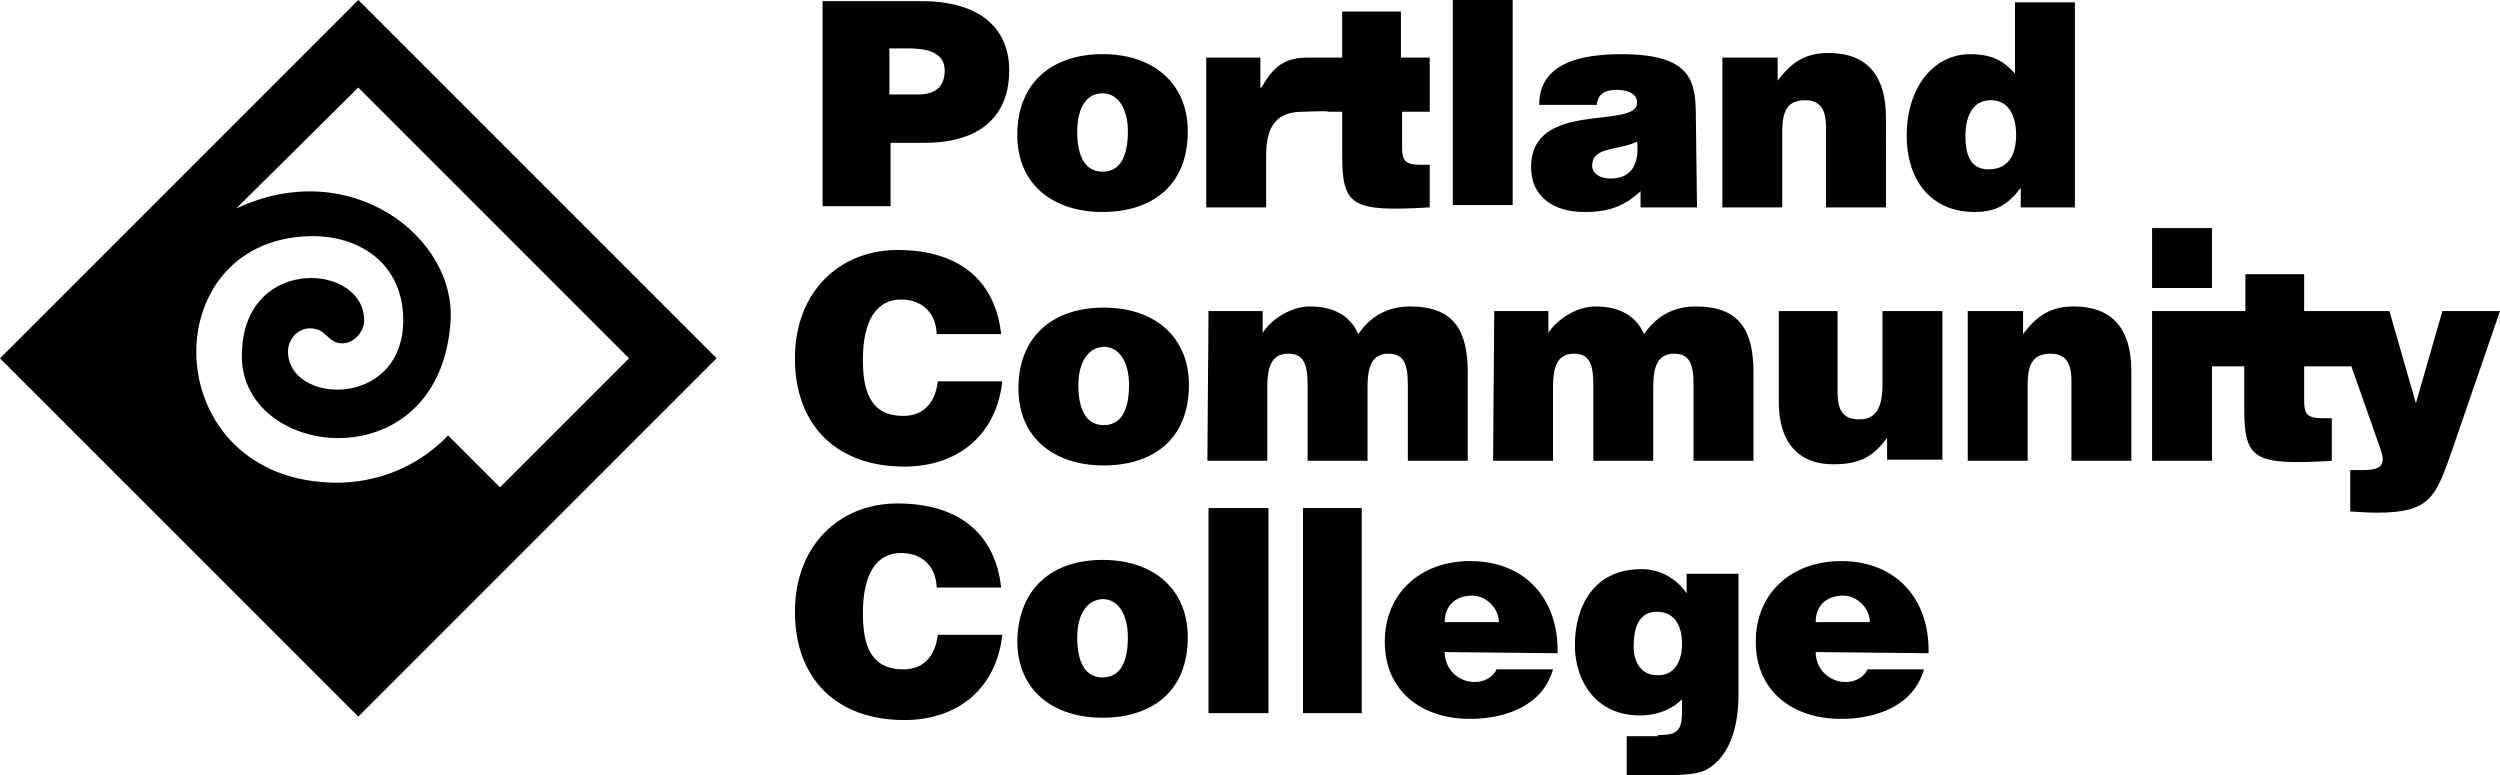
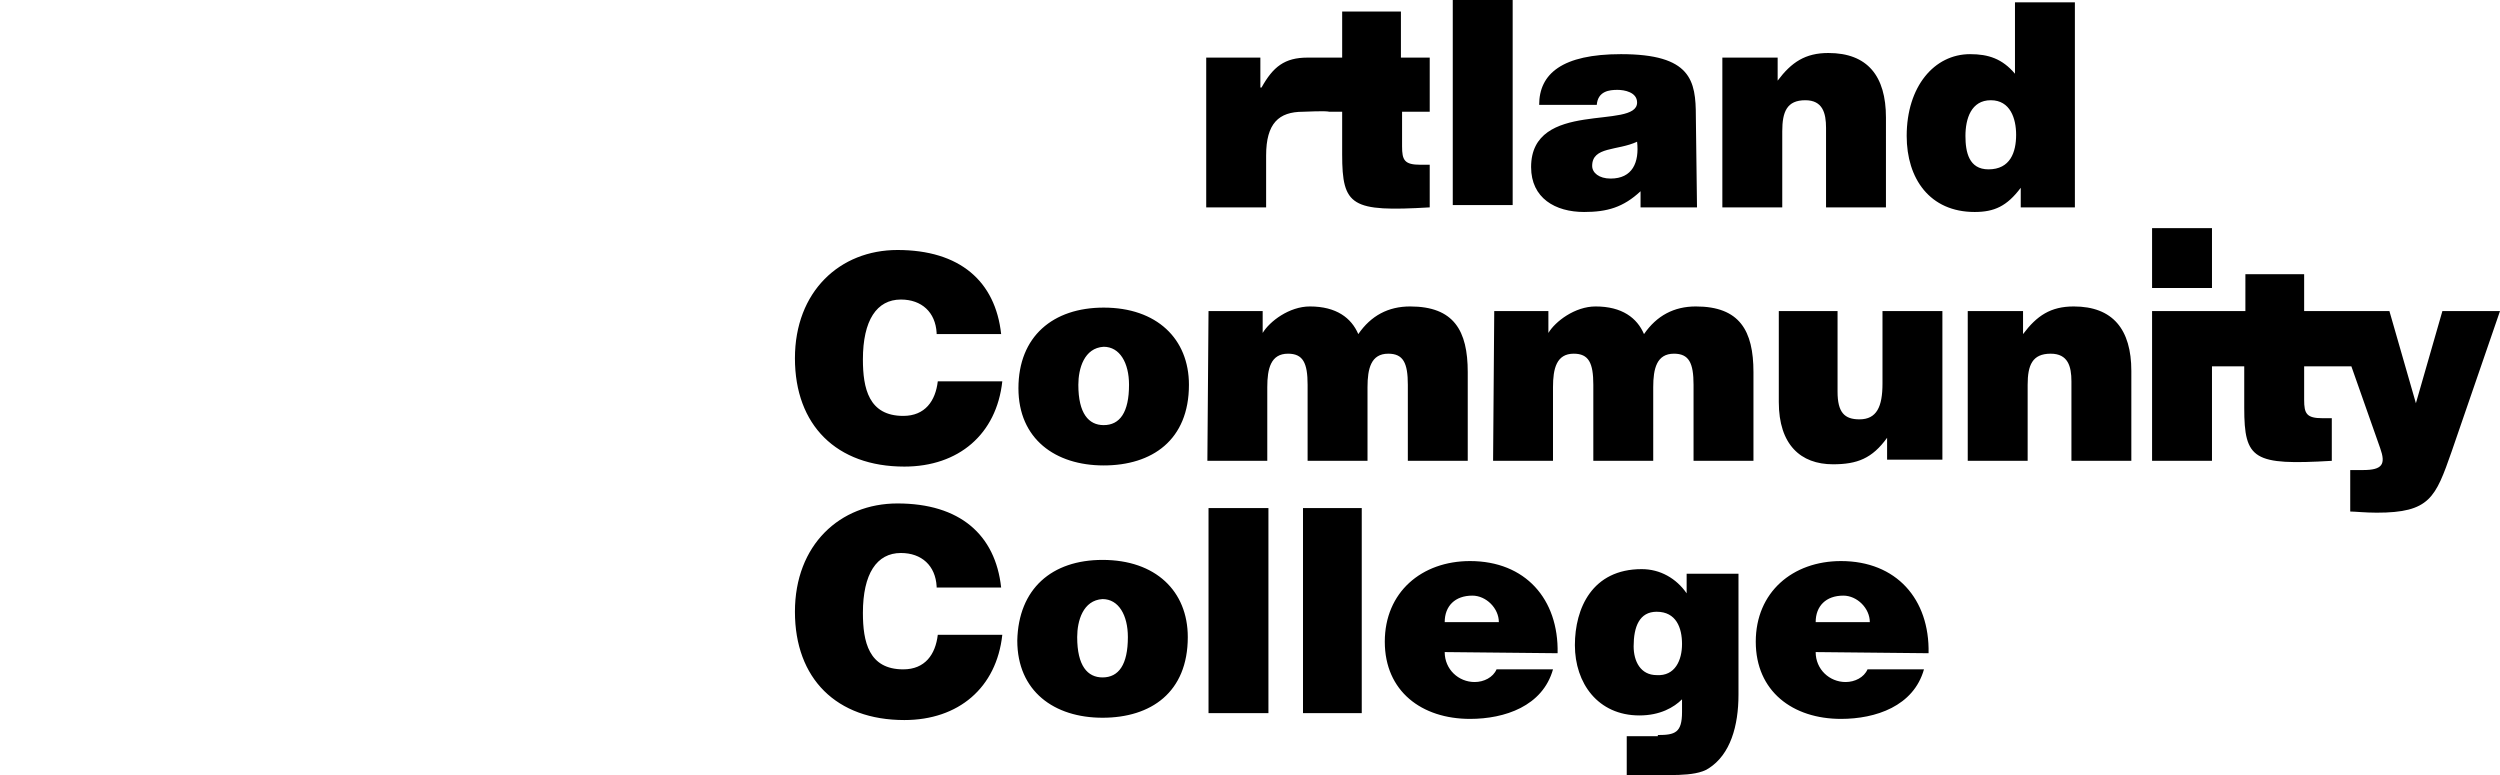
<svg xmlns="http://www.w3.org/2000/svg" version="1.1" id="Layer_1" x="0px" y="0px" viewBox="0 0 217 67.3" style="enable-background:new 0 0 217 67.3;" xml:space="preserve">
-   <path d="M0,31.1l31.1,31.1l31.1-31.1L31.1,0L0,31.1z M45.3,21.8l9.3,9.3L43.4,42.3l-4.5-4.5c-3,3.1-6.7,4.1-9.7,4.1  c-15.6-0.1-16-21.1-2.3-21.4c4.3-0.1,8.2,2.4,8.1,7.5c-0.2,7.5-10,7.1-10,2.5c0-1,0.8-2,1.9-2c1.5,0,1.5,1.3,2.8,1.3  c1,0,1.8-0.9,1.9-1.8c0.3-5.1-10.3-6-10.6,2.5C20.5,39.9,38.1,42,39.1,28c0.6-7.3-8.6-14.6-18.6-9.9L31.1,7.6L45.3,21.8z M79.7,8.2  C81,8.2,82,7.7,82,6.1c0-1.7-1.9-1.9-3.1-1.9h-1.7v4C77.2,8.2,79.7,8.2,79.7,8.2z M71.4,17.9V0.1H80c5.1,0,7.6,2.4,7.6,6  c0,3.8-2.3,6.3-7.4,6.3h-2.9v5.5H71.4z M93.5,11.4c0,2.5,0.9,3.5,2.2,3.5c1.4,0,2.2-1.1,2.2-3.5c0-1.9-0.8-3.3-2.2-3.3  C94,8.1,93.5,9.9,93.5,11.4 M95.7,4.7c4.6,0,7.4,2.7,7.4,6.7c0,4.8-3.2,7-7.4,7s-7.4-2.3-7.4-6.7C88.3,7.2,91.3,4.7,95.7,4.7" />
  <path d="M124.1,9.7V5h-2.5V1h-5.1v4h-1.1c-0.2,0-1.7,0-1.9,0c-2,0-3,0.8-4,2.6h-0.1V5h-4.7v13h5.2v-4.5c0-2.8,1.1-3.8,3.2-3.8  c0.3,0,1.9-0.1,2.3,0h1.1v3.7c0,4.5,0.8,5,7.6,4.6v-3.7h-0.8c-1.4,0-1.6-0.4-1.6-1.6v-3H124.1z M126.1,0h5.2v17.8h-5.2L126.1,0z   M142.1,12.3c-1.7,0.8-3.9,0.4-3.9,2.1c0,0.6,0.6,1.1,1.6,1.1C141.7,15.5,142.3,14.1,142.1,12.3 M147.3,18h-4.9v-1.4  c-1.5,1.4-2.9,1.8-4.9,1.8c-2.5,0-4.6-1.2-4.6-3.9c0-5.9,9.2-3.2,9.2-5.6c0-0.9-1.1-1.1-1.7-1.1c-0.7,0-1.7,0.1-1.8,1.3h-5  c0-2.7,2-4.4,7.1-4.4c6.1,0,6.5,2.3,6.5,5.4L147.3,18L147.3,18z M149.6,5h4.7v2c1.2-1.6,2.4-2.4,4.4-2.4c3.4,0,5,2,5,5.6V18h-5.2  v-6.9c0-1.3-0.3-2.4-1.8-2.4c-1.6,0-2,1-2,2.7V18h-5.2V5H149.6z M175,11.7c0-1.4-0.5-3-2.2-3s-2.2,1.6-2.2,3.1c0,1.4,0.3,2.9,2,2.9  C174.5,14.7,175,13.2,175,11.7 M175.4,18v-1.7c-1.2,1.6-2.3,2.1-4,2.1c-3.9,0-5.9-2.9-5.9-6.6c0-4.3,2.4-7.1,5.5-7.1  c1.6,0,2.8,0.4,3.9,1.7V0.2h5.2V18H175.4z M81.3,28.9C81.2,27.1,80,26,78.2,26c-2.1,0-3.3,1.8-3.3,5.2c0,2.5,0.5,4.9,3.5,4.9  c1.9,0,2.8-1.3,3-3H87c-0.5,4.6-3.8,7.4-8.5,7.4c-5.9,0-9.5-3.6-9.5-9.4s3.9-9.4,8.9-9.4c5.4,0,8.5,2.7,9,7.3h-5.6V28.9z M104.9,27  h4.7v1.9c0.6-1,2.3-2.3,4.1-2.3c2.3,0,3.6,1,4.2,2.4c1.1-1.6,2.6-2.4,4.5-2.4c3.8,0,5,2.1,5,5.7V40h-5.2v-6.6c0-1.9-0.4-2.7-1.7-2.7  c-1.5,0-1.8,1.3-1.8,2.9V40h-5.2v-6.6c0-1.9-0.4-2.7-1.7-2.7c-1.5,0-1.8,1.3-1.8,2.9V40h-5.2L104.9,27L104.9,27z M129.7,27h4.7v1.9  c0.6-1,2.3-2.3,4.1-2.3c2.3,0,3.6,1,4.2,2.4c1.1-1.6,2.6-2.4,4.5-2.4c3.8,0,5,2.1,5,5.7V40H147v-6.6c0-1.9-0.4-2.7-1.7-2.7  c-1.5,0-1.8,1.3-1.8,2.9V40h-5.2v-6.6c0-1.9-0.4-2.7-1.7-2.7c-1.5,0-1.8,1.3-1.8,2.9V40h-5.2L129.7,27L129.7,27z M168.6,39.9h-4.8  V38c-1.3,1.8-2.6,2.3-4.7,2.3c-2.8,0-4.7-1.7-4.7-5.4V27h5.1v7c0,1.8,0.6,2.4,1.9,2.4c1.5,0,2-1.1,2-3.1V27h5.2V39.9z M170.9,27h4.7  v2c1.2-1.6,2.4-2.4,4.4-2.4c3.4,0,5,2,5,5.6V40h-5.2v-6.9c0-1.3-0.3-2.4-1.8-2.4c-1.6,0-2,1-2,2.7V40h-5.2V27H170.9z M81.3,50.9  C81.2,49.1,80,48,78.2,48c-2.1,0-3.3,1.8-3.3,5.2c0,2.5,0.5,4.9,3.5,4.9c1.9,0,2.8-1.3,3-3H87c-0.5,4.6-3.8,7.4-8.5,7.4  c-5.9,0-9.5-3.6-9.5-9.4s3.9-9.4,8.9-9.4c5.4,0,8.5,2.7,9,7.3h-5.6V50.9z M104.9,44.1h5.2v17.8h-5.2V44.1z M113.1,44.1h5.1v17.8  h-5.1V44.1z M130.1,54c0-1.2-1.1-2.3-2.3-2.3c-1.5,0-2.4,0.9-2.4,2.3H130.1z M125.4,56.6c0,1.5,1.2,2.6,2.6,2.6  c0.8,0,1.6-0.4,1.9-1.1h4.9c-0.9,3.2-4.2,4.3-7.2,4.3c-4.2,0-7.4-2.4-7.4-6.7s3.2-7,7.4-7c4.8,0,7.7,3.3,7.6,8L125.4,56.6  L125.4,56.6z M141.8,56.1c0,1.3,0.6,2.5,2,2.5c1.6,0.1,2.2-1.3,2.2-2.7s-0.5-2.8-2.2-2.8C142.3,53.1,141.8,54.4,141.8,56.1   M143.9,63.8c1.5,0,2.1-0.2,2.1-2v-1.1c-0.7,0.7-1.9,1.4-3.7,1.4c-3.6,0-5.6-2.8-5.6-6.1c0-3.2,1.5-6.6,5.8-6.6c1.6,0,3,0.8,3.9,2.1  v-1.7h4.5v10.5c0,2.7-0.7,5.2-2.6,6.4c-1.2,0.8-3.9,0.5-5.4,0.6h-1.7c0,0,0-2.4,0-3.4h2.7V63.8z M162.3,54c0-1.2-1.1-2.3-2.3-2.3  c-1.5,0-2.4,0.9-2.4,2.3H162.3z M157.6,56.6c0,1.5,1.2,2.6,2.6,2.6c0.8,0,1.6-0.4,1.9-1.1h4.9c-0.9,3.2-4.2,4.3-7.2,4.3  c-4.2,0-7.4-2.4-7.4-6.7s3.2-7,7.4-7c4.8,0,7.7,3.3,7.6,8L157.6,56.6L157.6,56.6z M186.8,19.8h5.2V25h-5.2V19.8z M212,27l-2.3,8  l-2.3-8H200v-3.2h-5.1V27h-8.1v13h5.2v-8.2h2.8v3.6c0,4.5,0.8,5,7.6,4.6v-3.7h-0.8c-1.4,0-1.6-0.4-1.6-1.6v-2.9h4.1l2.5,7.1  c0.5,1.4,0.2,1.9-1.5,1.9c-0.3,0-0.7,0-1.1,0v3.6c0.4,0,1.3,0.1,2.3,0.1c4.6,0,5.1-1.3,6.5-5.3L217,27H212z M93.6,33.4  c0,2.5,0.9,3.5,2.2,3.5c1.4,0,2.2-1.1,2.2-3.5c0-1.9-0.8-3.3-2.2-3.3C94.1,30.2,93.6,32,93.6,33.4 M95.8,26.7c4.6,0,7.4,2.7,7.4,6.7  c0,4.8-3.2,7-7.4,7s-7.4-2.3-7.4-6.7C88.4,29.2,91.4,26.7,95.8,26.7 M93.5,55.3c0,2.5,0.9,3.5,2.2,3.5c1.4,0,2.2-1.1,2.2-3.5  c0-1.9-0.8-3.3-2.2-3.3C94,52.1,93.5,53.9,93.5,55.3 M95.7,48.6c4.6,0,7.4,2.7,7.4,6.7c0,4.8-3.2,7-7.4,7s-7.4-2.3-7.4-6.7  C88.4,51.1,91.3,48.6,95.7,48.6" />
</svg>